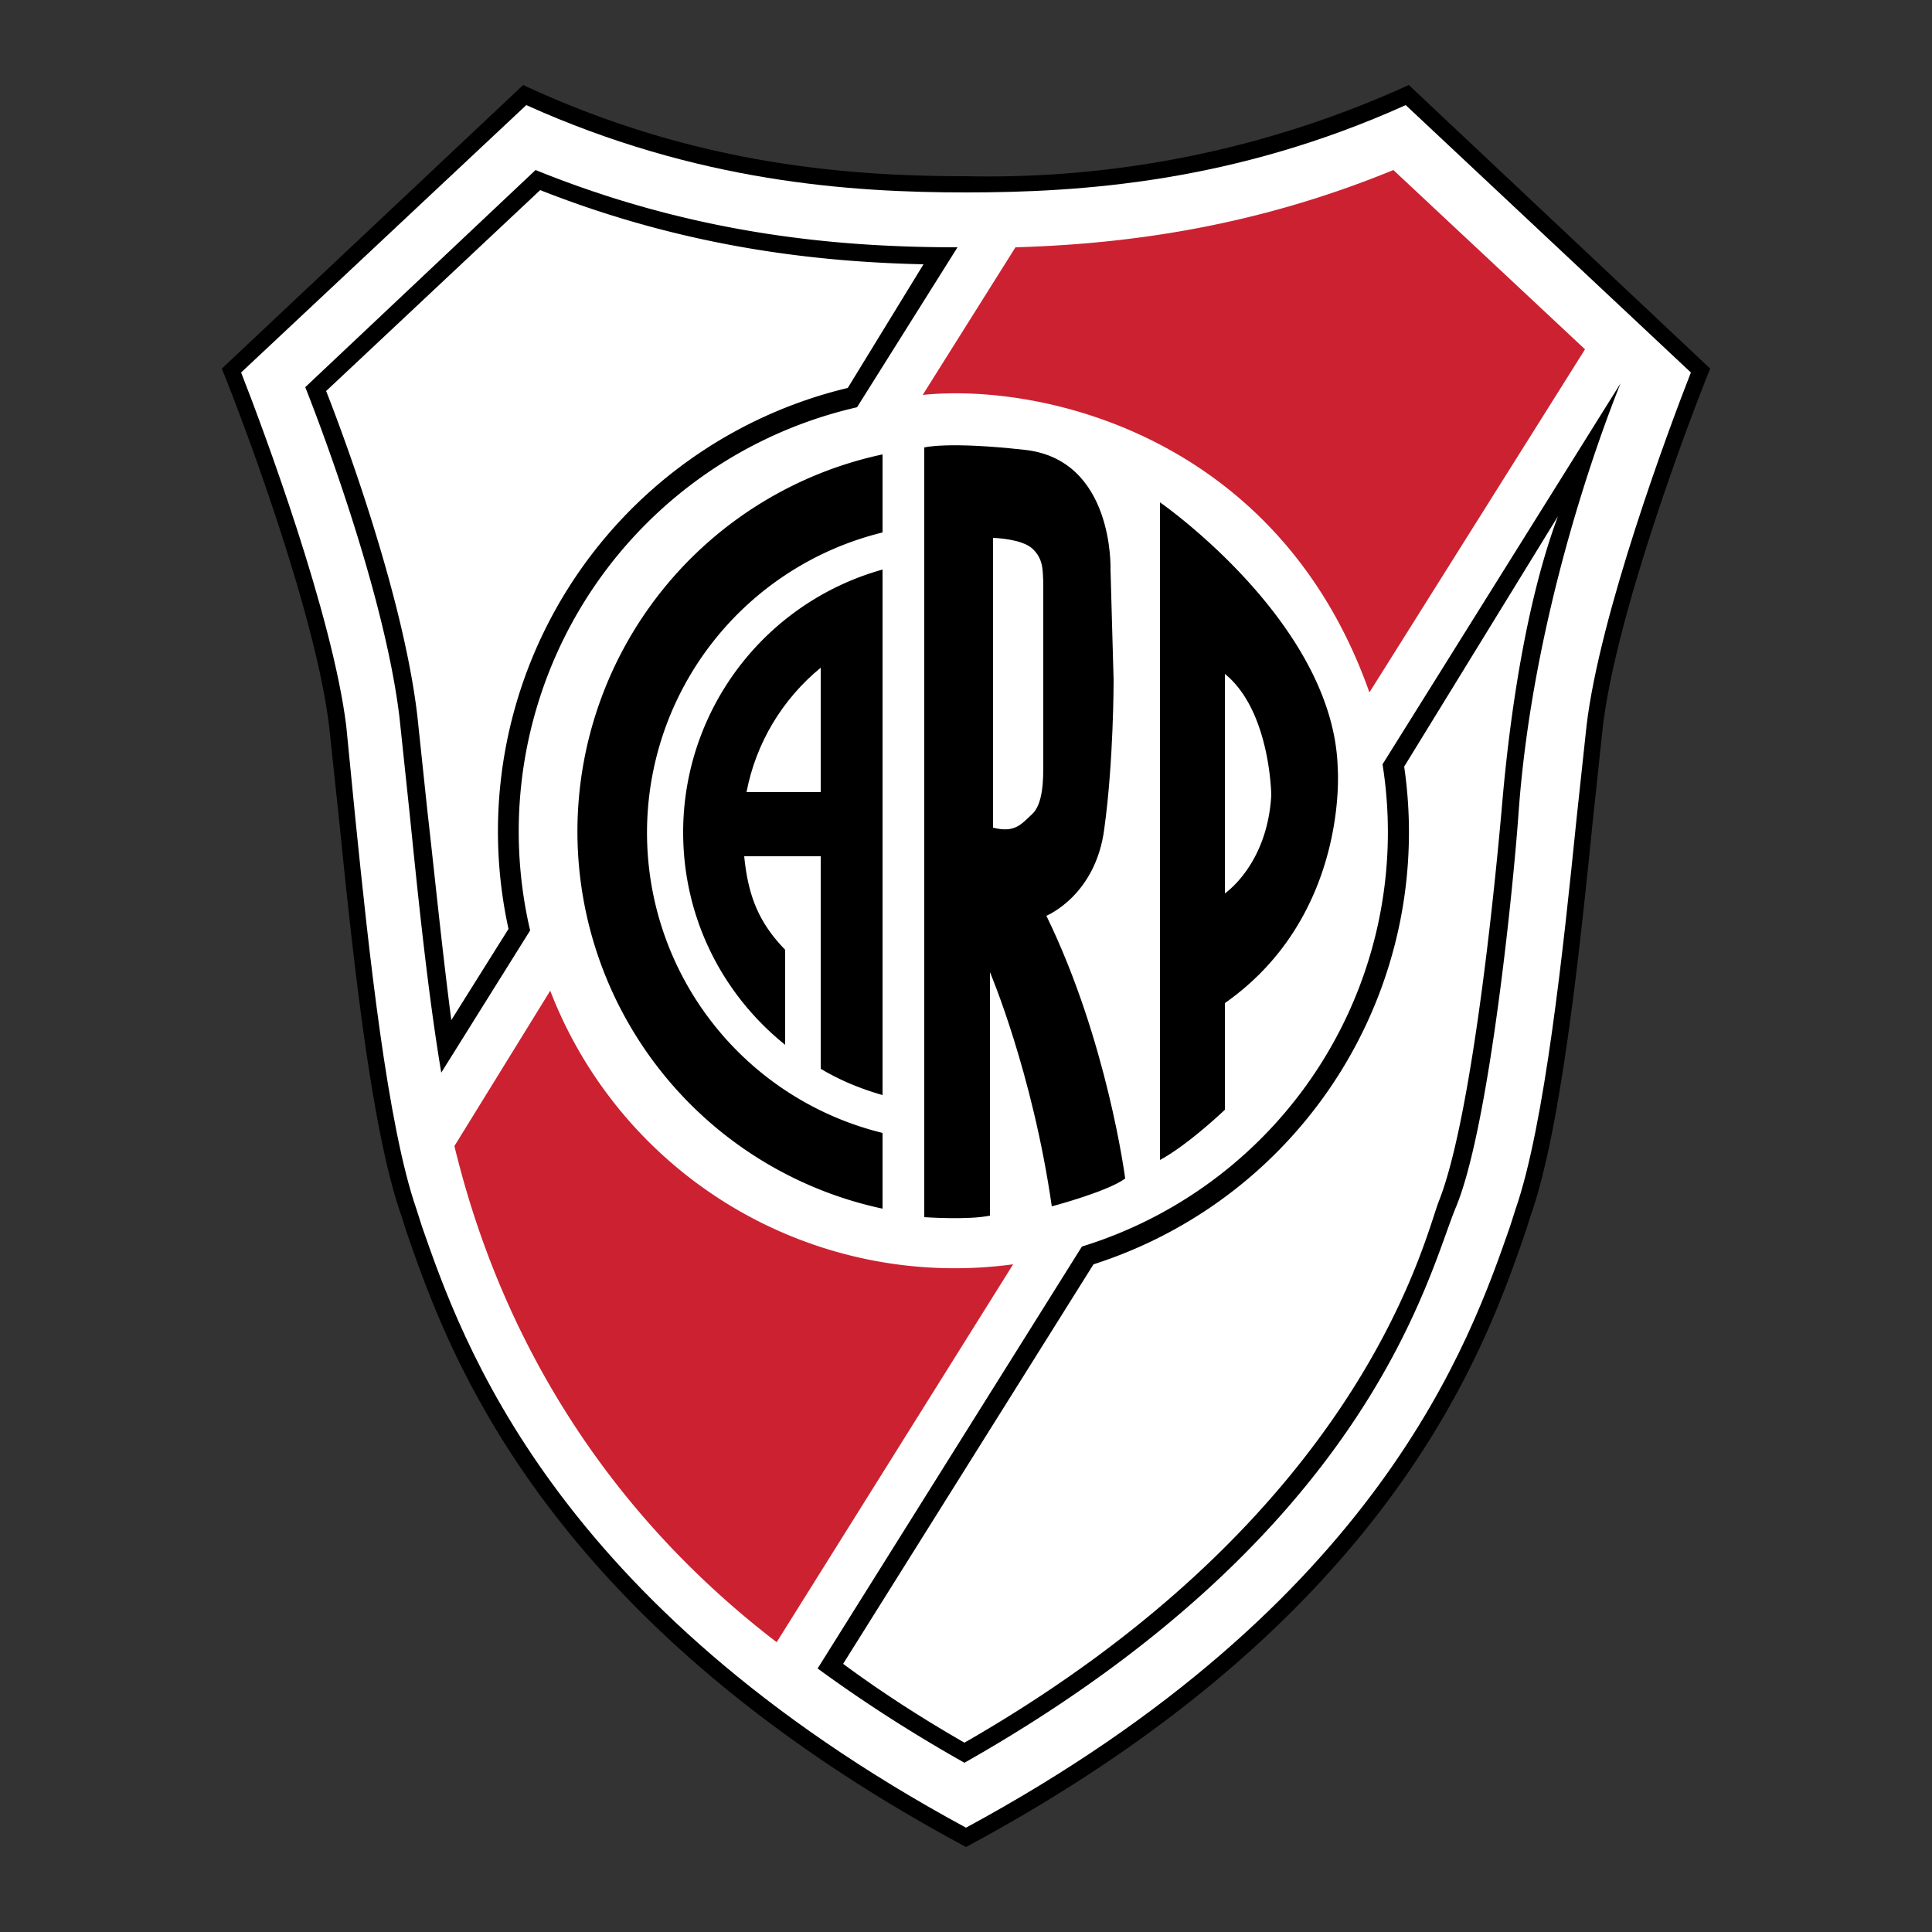
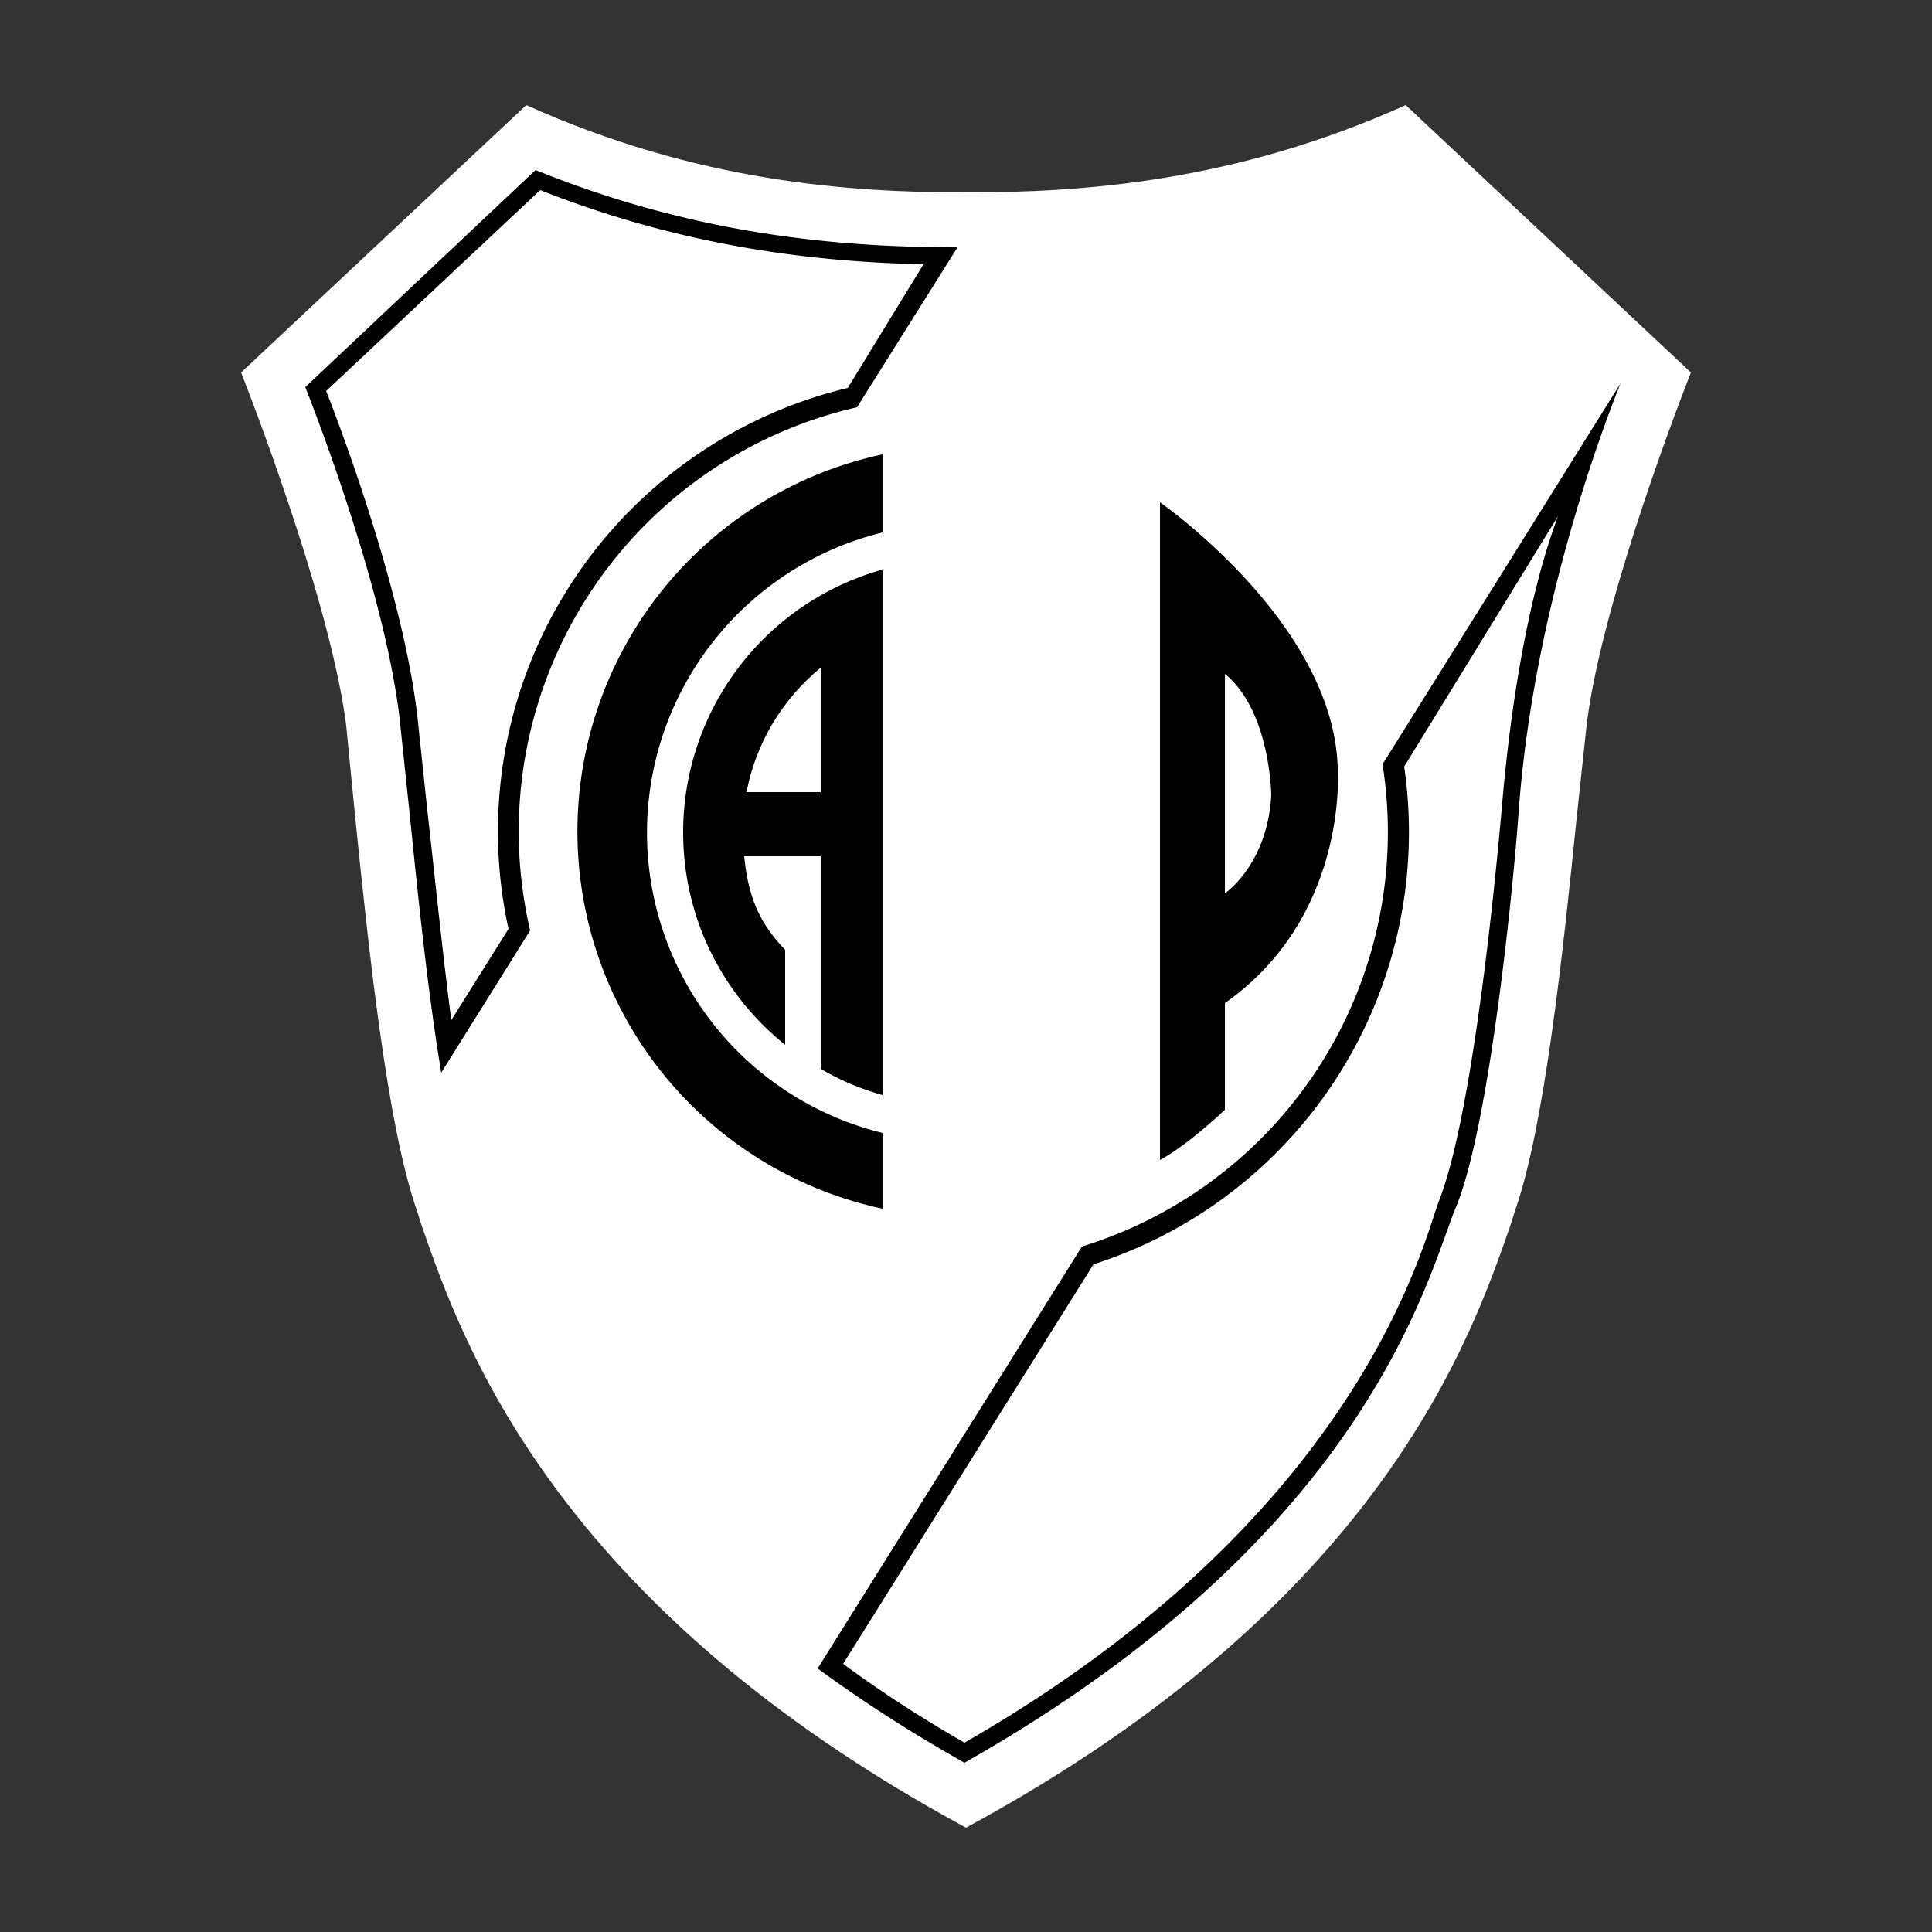
<svg xmlns="http://www.w3.org/2000/svg" fill="none" height="2500" width="2500">
  <rect width="100%" height="100%" fill="#333333" stroke="none" />
  <g clip-rule="evenodd" fill-rule="evenodd">
-     <path d="M1823 110a1311 1311 0 0 1-573 118c-150 0-350-14-573-118L287 477c19 46 121 311 139 464l13 122c17 168 41 398 80 509l7 22c52 150 172 500 724 796 552-296 672-646 724-796l7-22c39-111 63-341 80-509l13-122c18-153 120-418 139-464z" fill="#000" />
    <path d="M1819 136c-222 100-420 113-569 113s-347-13-569-113L312 482c29 74 118 313 136 457l12 122c17 167 41 395 79 504l7 22c51 146 168 488 704 778 536-290 653-632 704-778l7-22c38-109 62-338 79-505l13-121c17-144 106-383 135-457z" fill="#fff" />
-     <path d="M1772 896l279-444-248-232c-185 76-353 96-489 100l-120 191c158-16 462 56 578 385zM712 1282l-124 201c34 140 126 419 417 642l306-489a561 561 0 0 1-599-354z" fill="#cc2131" />
    <path d="M1058 2159c56 41 119 82 190 122 526-298 600-633 636-719 44-106 75-424 81-510 18-252 103-484 132-556l-308 493a561 561 0 0 1-389 624zm-372-955a563 563 0 0 1 423-677l130-207c-145 0-334-14-546-100L395 501s101 251 122 428l13 123c10 98 23 229 41 336z" fill="#000" />
    <path d="M658 1202a590 590 0 0 1 439-700l98-160c-135-3-306-21-496-96L422 506s97 242 118 420l13 123c9 79 19 179 31 271zm433 951c50 37 103 71 157 102 516-296 595-653 614-701 38-96 67-348 81-505 4-46 20-239 73-381l-199 324a587 587 0 0 1-402 644z" fill="#fff" />
    <path d="M1731 994c-5-188-230-344-230-344v851c37-20 84-65 84-65v-138c161-113 146-304 146-304zm-146 162V872c59 48 60 157 60 157-5 90-60 127-60 127zm-443 310a400 400 0 0 1 0-777V588a499 499 0 0 0 0 976z" fill="#000" />
    <path d="M884 1077c0 111 51 210 132 275v-123c-35-36-48-71-53-121h99v275c25 15 52 26 80 34V737a353 353 0 0 0-258 340z" fill="#000" />
    <path d="M1062 1025V864c-50 41-84 98-96 161z" fill="#fff" />
-     <path d="M1354 1185s64-26 75-113c12-87 12-189 12-192l-4-143s5-143-112-155c-99-11-129-3-129-3v996s57 4 85-2v-315s55 129 80 303c0 0 72-19 95-36 0 0-23-178-102-340z" fill="#000" />
-     <path d="M1350 990c0 18 0 51-15 64-14 13-22 24-50 17V696s37 1 51 14c15 14 13 30 14 43v237z" fill="#fff" />
  </g>
</svg>